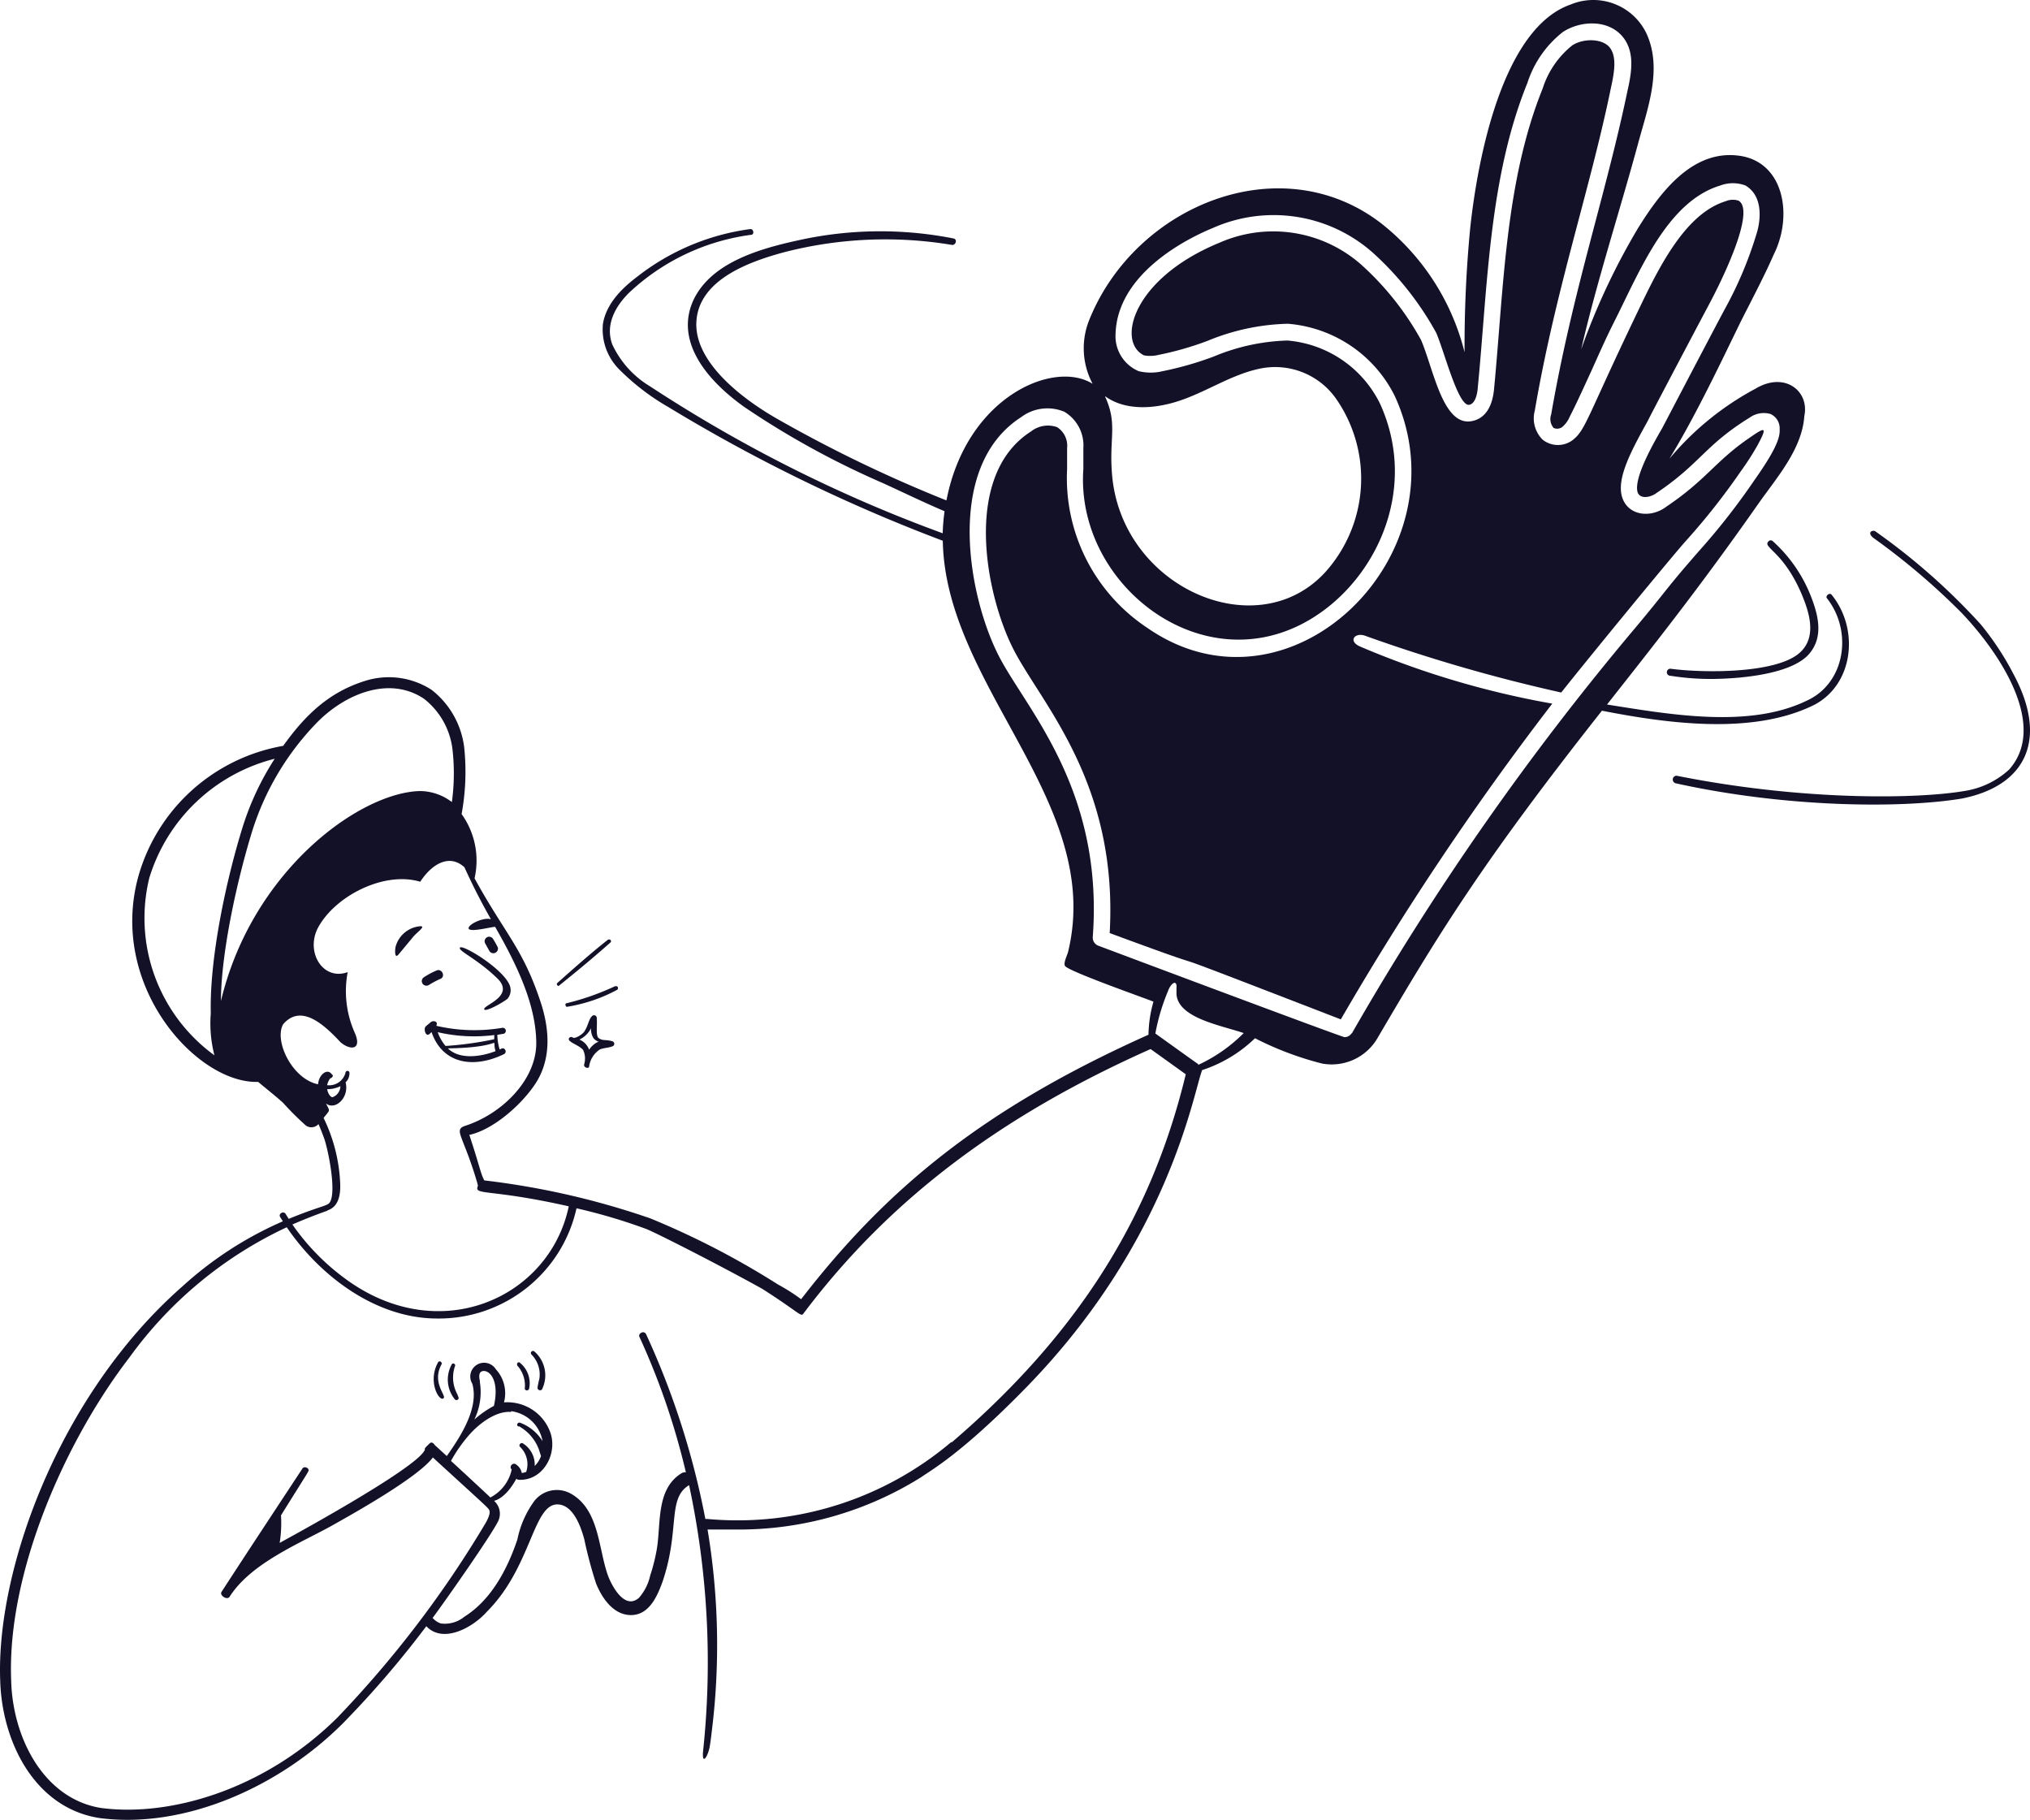
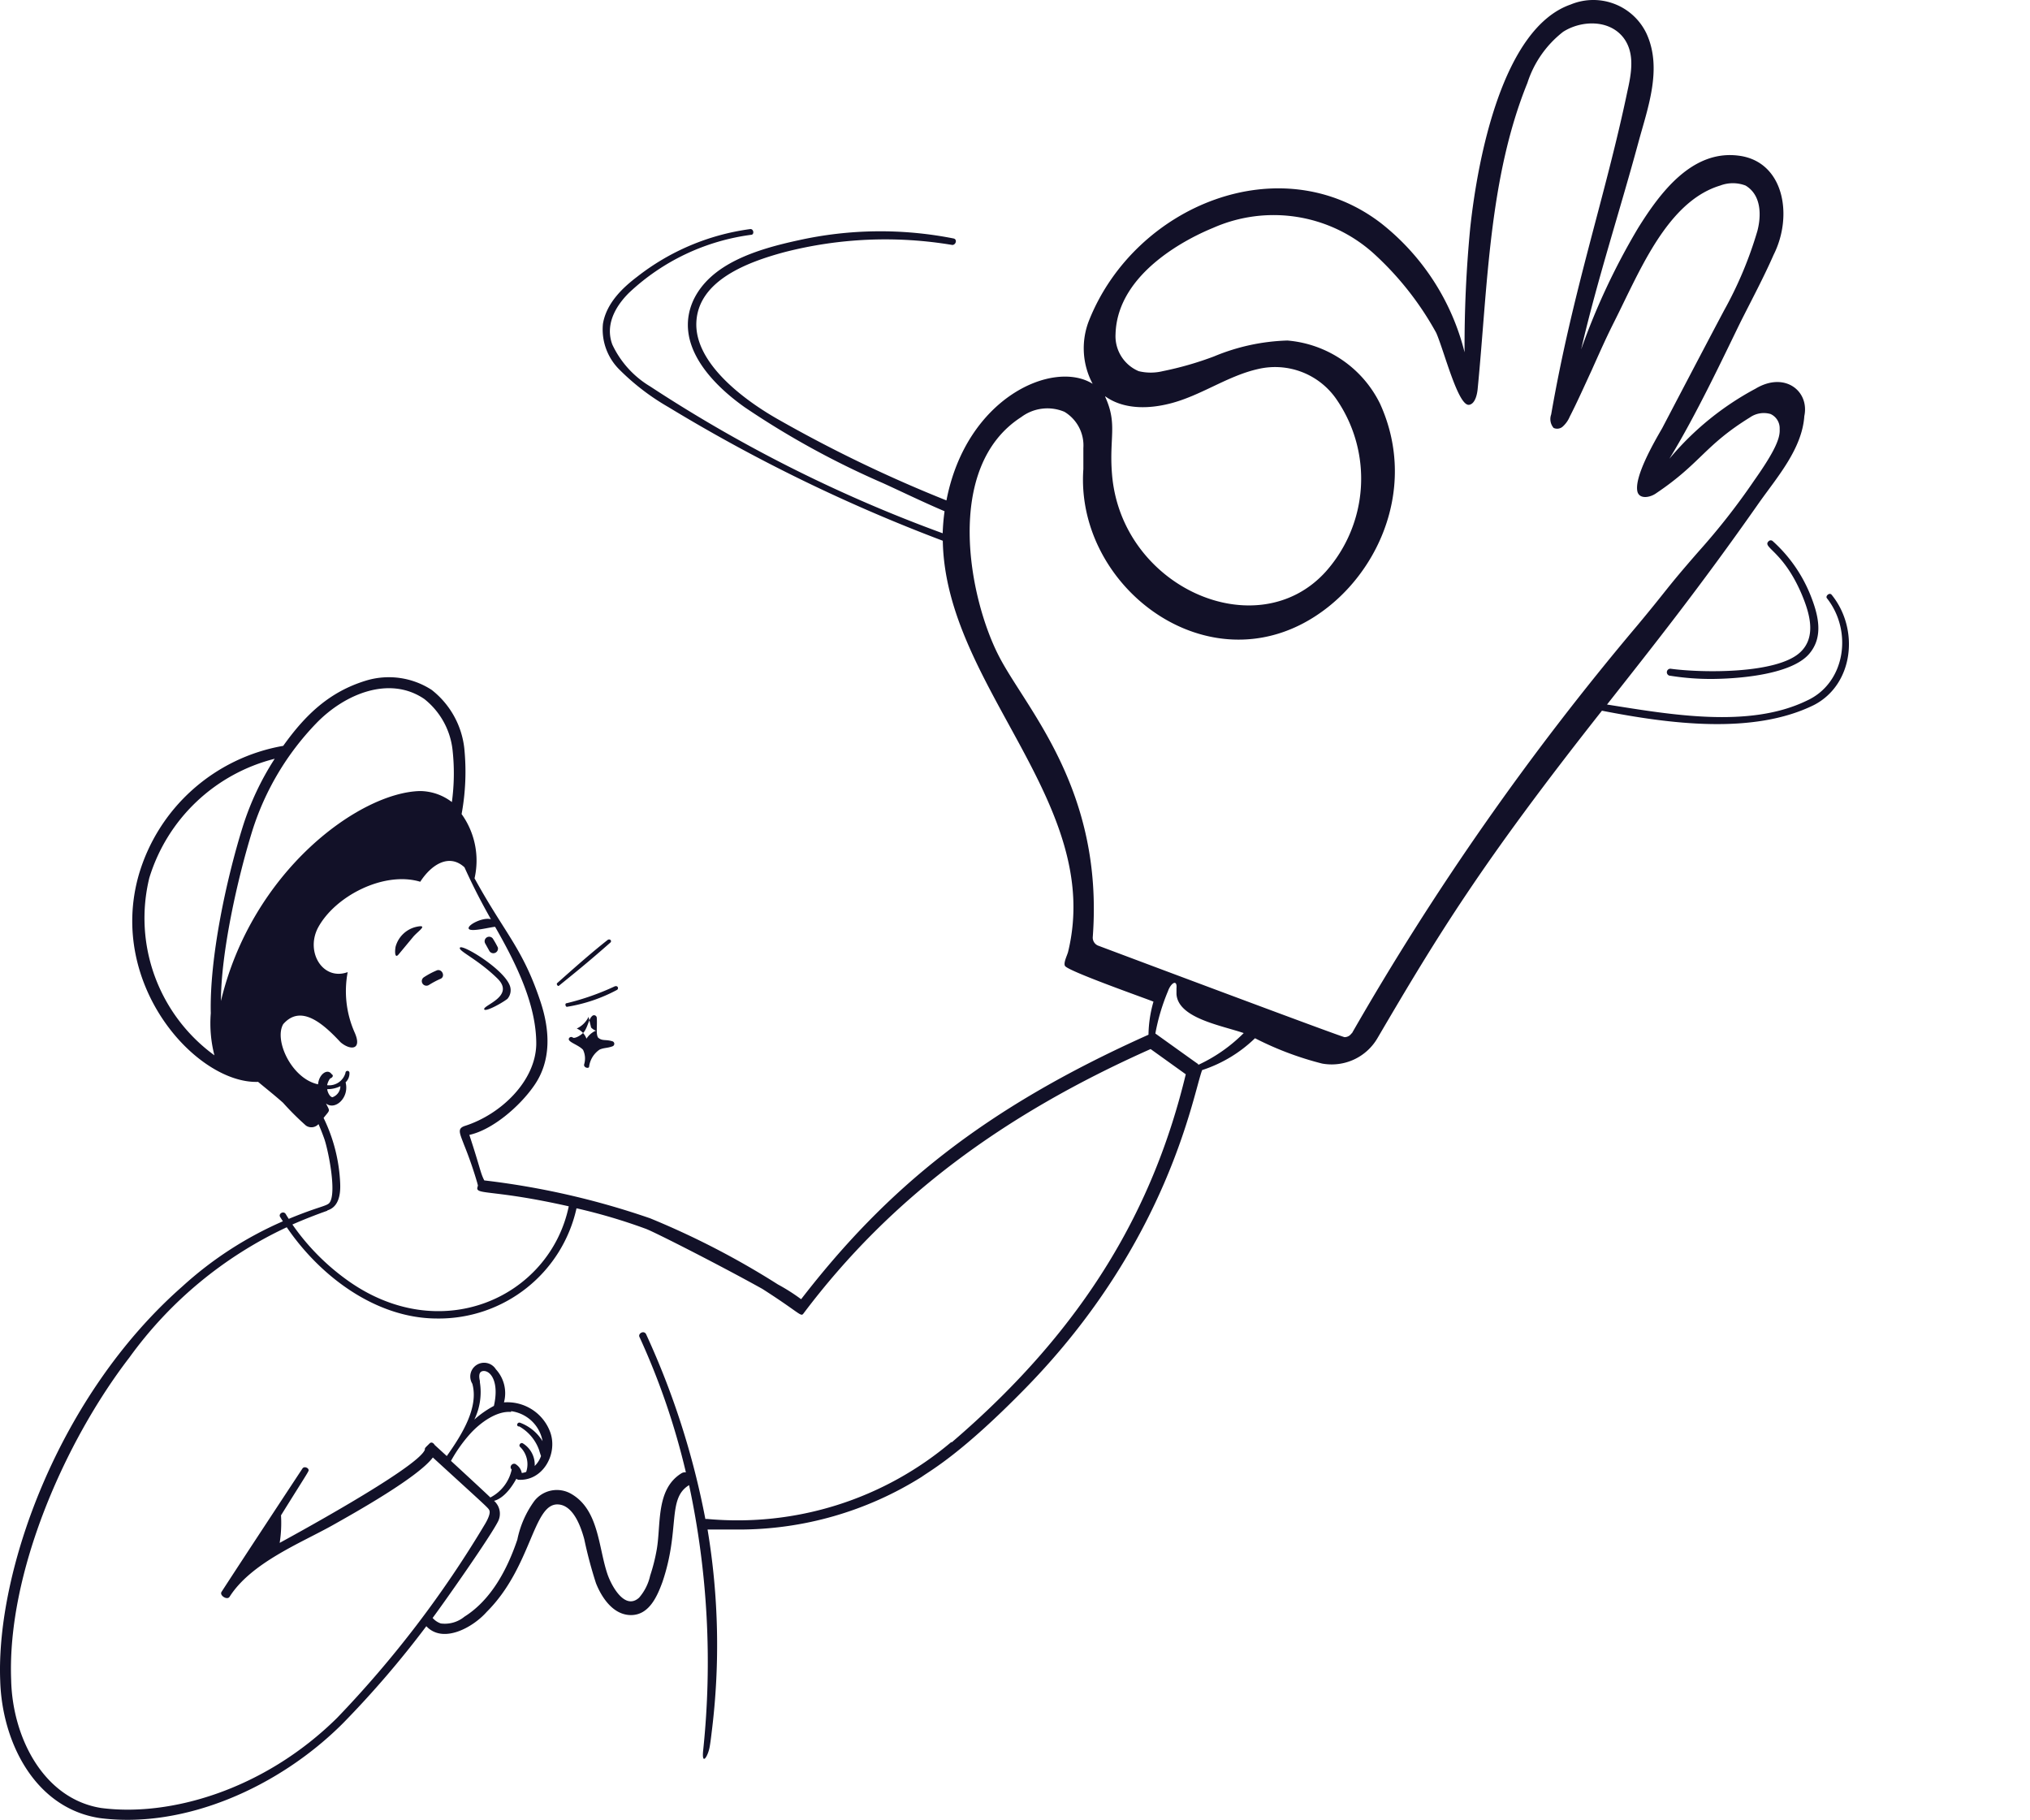
<svg xmlns="http://www.w3.org/2000/svg" width="299" height="268" fill="none">
-   <path d="m58.77 140.481 2.102-2.532c.667-.795 2.378-1.882.39-1.444a4.12 4.12 0 0 0-2.98 2.856c-.114.439-.228 2.045.488 1.12Zm12.543 8.115c0 .536 2.41-.73 3.42-1.493a1.943 1.943 0 0 0 .31-2.077c-1.075-2.467-6.874-5.941-7.281-5.486-.407.454 2.492 1.623 5.473 4.528 2.672 2.581-1.922 3.911-1.922 4.528Zm-8.145-3.538a13.737 13.737 0 0 1 1.63-.876c.863-.276.374-1.51-.408-1.299a11.61 11.61 0 0 0-1.938 1.023.676.676 0 0 0 .203 1.236.68.68 0 0 0 .513-.084Zm8.91-5.015a.682.682 0 0 0 .844.284.686.686 0 0 0 .411-.787 13.418 13.418 0 0 0-.7-1.25.673.673 0 0 0-.669-.337.67.67 0 0 0-.576.755.665.665 0 0 0 .088.248l.603 1.087Zm189.006-60.375a.426.426 0 0 0-.538 0c-1.124.957 2.02 1.314 4.79 7.758 1.189 2.807 2.264 6.313-.147 8.602-3.388 3.245-14.514 3.083-19.156 2.45a.522.522 0 0 0-.522.52.518.518 0 0 0 .522.519c1.95.31 3.921.468 5.896.47 3.258 0 11.778-.438 14.563-3.716 2.167-2.548 1.303-5.794.163-8.65a21.41 21.41 0 0 0-5.571-7.953ZM82.357 145.139c2.118-1.72 4.138-3.327 7.542-6.329.245-.211 0-.601-.374-.406-2.476 1.947-4.887 4.09-7.461 6.378-.163.146.13.568.293.357Zm8.194.114a37.868 37.868 0 0 1-7.07 2.483c-.31 0-.212.487 0 .536a23.445 23.445 0 0 0 7.38-2.484c.309-.162.178-.697-.31-.535Zm-2.232 9.316c.668-.292 1.108-.195 1.906-.487a.395.395 0 0 0 .255-.365.39.39 0 0 0-.255-.365c-1.042-.325-1.515 0-2.134-.552-.342-.568-.098-1.623-.195-2.954a.404.404 0 0 0-.403-.337.418.418 0 0 0-.184.045c-.602.422-.651 1.525-1.287 2.418-.342.422-1.27.99-1.629.844a.377.377 0 0 0-.52 0c-.538.584 1.27.974 2.003 1.785a2.95 2.95 0 0 1 .163 2.143c-.114.503.733.681.733.324a3.58 3.58 0 0 1 1.547-2.499Zm-1.254-3.246a2.45 2.45 0 0 0 .39 1.623c.636.633.962.357.49.552a3.248 3.248 0 0 0-1.173 1.087 2.579 2.579 0 0 0-1.434-1.493 3.661 3.661 0 0 0 1.727-1.688v-.081Z" fill="#121128" />
-   <path d="M296.578 99.29a41.567 41.567 0 0 0-4.886-7.401 94.545 94.545 0 0 0-15.508-13.666c-.293-.195-1.287.114-.277.974a101.563 101.563 0 0 1 13.032 11.069c5.897 6.216 12.657 16.717 6.972 23.079a12.528 12.528 0 0 1-6.614 3.148c-6.76 1.153-23.603 1.494-42.352-2.256a.564.564 0 0 0-.48.858.567.567 0 0 0 .301.246c16.11 3.571 33.083 3.749 42.124 2.272 9.513-1.85 12.852-8.699 7.688-18.323ZM76.526 200.646a.258.258 0 0 0-.279.039.26.26 0 0 0-.08.269.145.145 0 0 0 0 .114 4.375 4.375 0 0 1 1.124 3.473.34.34 0 0 0 .318.214.34.34 0 0 0 .318-.214 3.87 3.87 0 0 0-1.401-3.895Zm2.199-1.607a.312.312 0 0 0-.44 0 .31.31 0 0 0 0 .438 4.17 4.17 0 0 1 1.157 3.571c-.121.448-.213.903-.277 1.363a.392.392 0 0 0 .651.227 4.659 4.659 0 0 0-1.091-5.599Zm-13.683 1.866c.146-.259-.326-.633-.522-.276-1.628 2.954.294 5.989.848 5.243.293-.471-1.776-2.321-.326-4.967Zm2.264 4.317a5.13 5.13 0 0 1-.26-4.122c0-.292-.375-.422-.506-.179a4.614 4.614 0 0 0 .473 5.178c.212.211.635 0 .521-.309a3.763 3.763 0 0 0-.228-.568Zm-3.86-54.694c-.424.373-.457.357-.766.665-.31.308 0 1.737.717.958l.162-.163c1.63 4.723 6.207 5.421 10.686 3.246.505-.292.098-1.071-.407-.795l-.244.114a8.088 8.088 0 0 1-.343-2.159l.962-.162a.454.454 0 0 0-.18-.877 24.766 24.766 0 0 1-9.773-.292c.342-.633-.424-.844-.815-.535Zm2.524 3.862c8.796-.13 6.304-1.964 7.02.406-2.084.812-5.277 1.315-7.02-.406Zm6.825-1.347a49.876 49.876 0 0 1-7.167.99 6.476 6.476 0 0 1-1.156-2.029 23.61 23.61 0 0 0 8.34.422c-.017.195-.017.39-.017.617Zm128.23-59.434a239.703 239.703 0 0 0 28.93 8.375c3.73-4.723 16.289-20.028 18.407-22.381a99.392 99.392 0 0 0 8.047-10.209 38.528 38.528 0 0 0 2.525-3.944c1.515-2.824.961-2.515-1.466-.827-4.887 3.392-6.141 6.02-12.038 9.997-2.264 1.72-5.669 1.364-6.516-1.444-.847-2.808 1.466-6.995 3.828-11.264 0-.097 6.206-11.848 9.106-17.317 1.45-2.71 6.874-13.52 4.219-15.045a2.68 2.68 0 0 0-1.873.08c-6.027 1.819-9.953 9.982-12.82 15.939-7.575 15.759-7.77 17.642-9.66 19.183a3.622 3.622 0 0 1-4.496 0 4.418 4.418 0 0 1-1.156-4.285c3.079-17.966 8.145-32.573 11.207-47.504.489-2.224.896-4.496-.114-5.892-1.01-1.395-3.844-1.493-5.555-.405a13.25 13.25 0 0 0-4.382 6.378c-5.538 13.698-5.733 29.506-7.167 44.34-.326 3.246-1.857 4.317-3.095 4.593-4.382 1.088-5.766-7.498-7.64-11.896a42.633 42.633 0 0 0-8.796-11.086 19.574 19.574 0 0 0-9.978-4.687 19.612 19.612 0 0 0-10.937 1.442c-12.771 5.242-15.198 14.606-11.093 16.587a5.214 5.214 0 0 0 2.166-.082 45.76 45.76 0 0 0 7.184-2.06 32.841 32.841 0 0 1 11.826-2.517 19.332 19.332 0 0 1 9.316 3.273 19.231 19.231 0 0 1 6.468 7.44C215.979 81.468 190.079 107.08 169 92.472a26.524 26.524 0 0 1-9.021-10.143 26.41 26.41 0 0 1-2.805-13.26v-3.068a3.231 3.231 0 0 0-.296-1.761 3.251 3.251 0 0 0-1.186-1.339 4.04 4.04 0 0 0-3.828.633c-10.181 6.492-6.679 24.15-2.558 32.152 4.122 8.001 15.41 19.638 14.14 41.727 21.99 8.115-1.271-.942 34.044 12.708a428.727 428.727 0 0 1 31.146-46.499 129.292 129.292 0 0 1-28.262-8.39c-1.874-.796-.847-2.127.651-1.624Z" fill="#121128" />
+   <path d="m58.77 140.481 2.102-2.532c.667-.795 2.378-1.882.39-1.444a4.12 4.12 0 0 0-2.98 2.856c-.114.439-.228 2.045.488 1.12Zm12.543 8.115c0 .536 2.41-.73 3.42-1.493a1.943 1.943 0 0 0 .31-2.077c-1.075-2.467-6.874-5.941-7.281-5.486-.407.454 2.492 1.623 5.473 4.528 2.672 2.581-1.922 3.911-1.922 4.528Zm-8.145-3.538a13.737 13.737 0 0 1 1.63-.876c.863-.276.374-1.51-.408-1.299a11.61 11.61 0 0 0-1.938 1.023.676.676 0 0 0 .203 1.236.68.68 0 0 0 .513-.084Zm8.91-5.015a.682.682 0 0 0 .844.284.686.686 0 0 0 .411-.787 13.418 13.418 0 0 0-.7-1.25.673.673 0 0 0-.669-.337.67.67 0 0 0-.576.755.665.665 0 0 0 .088.248l.603 1.087Zm189.006-60.375a.426.426 0 0 0-.538 0c-1.124.957 2.02 1.314 4.79 7.758 1.189 2.807 2.264 6.313-.147 8.602-3.388 3.245-14.514 3.083-19.156 2.45a.522.522 0 0 0-.522.52.518.518 0 0 0 .522.519c1.95.31 3.921.468 5.896.47 3.258 0 11.778-.438 14.563-3.716 2.167-2.548 1.303-5.794.163-8.65a21.41 21.41 0 0 0-5.571-7.953ZM82.357 145.139c2.118-1.72 4.138-3.327 7.542-6.329.245-.211 0-.601-.374-.406-2.476 1.947-4.887 4.09-7.461 6.378-.163.146.13.568.293.357Zm8.194.114a37.868 37.868 0 0 1-7.07 2.483c-.31 0-.212.487 0 .536a23.445 23.445 0 0 0 7.38-2.484c.309-.162.178-.697-.31-.535Zm-2.232 9.316c.668-.292 1.108-.195 1.906-.487a.395.395 0 0 0 .255-.365.39.39 0 0 0-.255-.365c-1.042-.325-1.515 0-2.134-.552-.342-.568-.098-1.623-.195-2.954a.404.404 0 0 0-.403-.337.418.418 0 0 0-.184.045c-.602.422-.651 1.525-1.287 2.418-.342.422-1.27.99-1.629.844a.377.377 0 0 0-.52 0c-.538.584 1.27.974 2.003 1.785a2.95 2.95 0 0 1 .163 2.143c-.114.503.733.681.733.324a3.58 3.58 0 0 1 1.547-2.499Zm-1.254-3.246c.636.633.962.357.49.552a3.248 3.248 0 0 0-1.173 1.087 2.579 2.579 0 0 0-1.434-1.493 3.661 3.661 0 0 0 1.727-1.688v-.081Z" fill="#121128" />
  <path d="M269.782 87.588c-.325-.39-.944.195-.7.503 3.844 4.869 2.72 12.497-2.932 15.078-8.519 4.155-20.183 2.045-29.451.584 6.646-8.44 13.634-17.204 22.381-29.7 2.672-3.782 6.353-7.953 6.679-12.774.782-3.684-2.883-6.622-7.184-4.041a42.699 42.699 0 0 0-12.689 10.322c3.975-6.492 7.949-14.964 10.458-20.092 1.629-3.246 3.469-6.687 4.887-9.933 2.915-5.762 1.547-13.747-5.115-14.607-6.923-.925-11.663 5.55-14.856 10.68a100.242 100.242 0 0 0-8.373 17.852c2.378-10.257 5.669-20.287 8.422-30.447 1.384-5.113 3.567-10.874 1.221-16.035a8.65 8.65 0 0 0-4.717-4.394 8.695 8.695 0 0 0-6.457.076c-9.985 3.457-13.683 22.463-14.807 32.915a180.79 180.79 0 0 0-.831 18.307 34.917 34.917 0 0 0-12.298-19.005c-14.791-11.361-36.146-2.662-42.955 14.169a11.122 11.122 0 0 0 .472 9.478c-5.734-3.603-18.586 1.915-21.534 17.171a199.977 199.977 0 0 1-24.434-11.734c-5.376-2.986-12.755-8.52-12.397-14.607.359-6.086 7.559-8.764 12.918-10.209a59.62 59.62 0 0 1 24.776-1.07c.521 0 .782-.829.179-.958a55.581 55.581 0 0 0-22.805.26c-6.32 1.363-13.031 3.489-15.54 8.893-2.818 6.314 2.492 12.091 7.574 15.695a124.796 124.796 0 0 0 20.378 11.182c3.014 1.38 6.011 2.84 9.074 4.139a30.154 30.154 0 0 0-.277 3.246 209.42 209.42 0 0 1-43.102-21.635 14.203 14.203 0 0 1-5.555-6.151c-1.254-3.343 1.043-6.248 2.509-7.677a32.417 32.417 0 0 1 17.918-8.488c.522 0 .408-.909-.13-.844a34.436 34.436 0 0 0-16.632 7.011c-1.922 1.461-4.528 3.766-5.05 6.947a8.331 8.331 0 0 0 2.46 6.768 34.356 34.356 0 0 0 7.152 5.47 243.258 243.258 0 0 0 40.446 19.702c.375 21.472 23.782 38.579 18.456 60.538-.13.519-.717 1.623-.456 2.077.456.779 12.119 4.869 13.031 5.259a18.369 18.369 0 0 0-.733 4.869c-24.434 10.939-38.622 22.722-51.165 38.952a28.156 28.156 0 0 0-3.42-2.175 120.01 120.01 0 0 0-18.815-9.738 116.09 116.09 0 0 0-24.434-5.583c-.602-1.185-.57-1.769-2.199-6.703 3.356-.731 7.33-4.106 9.48-7.174 2.64-3.7 2.412-8.228.978-12.513-2.606-7.823-5.229-9.965-9.692-18.097a11.74 11.74 0 0 0-1.906-9.462 34.52 34.52 0 0 0 .391-9.738 12.675 12.675 0 0 0-1.542-4.756 12.717 12.717 0 0 0-3.263-3.797 11.596 11.596 0 0 0-9.774-1.331c-5.213 1.623-8.731 4.869-12.087 9.576a27.046 27.046 0 0 0-13.386 6.487 26.89 26.89 0 0 0-7.904 12.567c-4.593 16.23 8.585 30.74 17.593 30.431 1.124.941 2.329 1.883 3.665 3.068a41.201 41.201 0 0 0 3.372 3.359 1.403 1.403 0 0 0 1.857-.211 33.7 33.7 0 0 1 .88 2.24c.618 1.883 1.807 7.92.749 9.332-.375.52-1.63.568-6.011 2.386a18.58 18.58 0 0 1-.456-.73c-.342-.504-1.124 0-.798.47l.39.617a53.766 53.766 0 0 0-14.823 9.608C8.567 205.531-.604 231.369.031 247.501c.26 9.04 5.098 18.778 14.66 20.239 12.43 1.623 26.39-4.512 35.837-13.974a144.99 144.99 0 0 0 12.266-14.282c2.46 2.629 6.858.195 8.894-2.11 6.63-6.606 6.809-15.954 10.474-15.824 2.297.081 3.404 3.327 3.893 5.112a63.493 63.493 0 0 0 1.727 6.492c.863 2.175 2.59 4.739 5.228 4.691 2.64-.049 3.812-2.824 4.561-4.869 2.639-7.758.652-12.287 3.926-14.267a124.516 124.516 0 0 1 2.085 38.952c-.277 2.5.668 1.039.929-.324.098-.52.195-1.218.309-2.208 1.249-9.936 1.046-20-.602-29.879h4.561a50.627 50.627 0 0 0 26.975-7.758c1.401-1.006 5.88-3.424 15.361-13.13 21.078-21.586 24.629-43.317 25.949-46.774a20.119 20.119 0 0 0 7.786-4.691 46.8 46.8 0 0 0 9.904 3.733 7.839 7.839 0 0 0 4.67-.598 7.79 7.79 0 0 0 3.474-3.167c8.96-15.289 15.378-25.806 33.052-48.203 9.871 1.931 22.283 3.587 31.242-.844 5.848-3.035 6.695-11.183 2.59-16.23ZM162.778 58.374c.163 0 2.981 2.694 9.48 1.071 4.577-1.136 8.487-4.074 13.032-5.096a10.982 10.982 0 0 1 6.505.453 10.944 10.944 0 0 1 5.093 4.059 20.593 20.593 0 0 1 3.556 12.946 20.605 20.605 0 0 1-5.185 12.389c-10.083 11.134-30.136 2.32-31.471-14.38-.44-5.404.847-7.336-1.01-11.393v-.049ZM21.988 129.3a25.843 25.843 0 0 1 6.92-11.201 25.971 25.971 0 0 1 11.553-6.36 41.166 41.166 0 0 0-4.724 10.063c-2.41 7.741-4.887 19.248-4.691 27.428a18.81 18.81 0 0 0 .537 6.184 25.04 25.04 0 0 1-8.772-11.607 24.941 24.941 0 0 1-.822-14.507Zm10.556 18.112c0-6.995 2.379-17.853 4.627-25.091a40.207 40.207 0 0 1 9.382-15.776c4.252-4.414 10.865-7.076 15.948-3.603a11.145 11.145 0 0 1 2.826 3.328 11.104 11.104 0 0 1 1.327 4.154 31.173 31.173 0 0 1-.097 7.693 7.813 7.813 0 0 0-4.692-1.623c-8.926.211-24.76 11.767-29.32 30.918Zm15.67 30.837c1.63-.487 1.972-2.239 1.89-4.009a24.275 24.275 0 0 0-2.443-9.608c.994-1.266.961-.892.358-2.126 1.352 1.071 3.47-.876 2.884-3.116a1.829 1.829 0 0 0 .57-1.396.291.291 0 0 0-.294-.292.293.293 0 0 0-.293.292 2.485 2.485 0 0 1-1.012 1.411 2.5 2.5 0 0 1-1.692.407c.074-.357.224-.695.44-.99.326-.097.586-.438.212-.649-.587-.86-1.857 0-1.988 1.509-3.893-.828-6.515-6.492-5.13-8.861 2.573-2.938 5.798-.179 8.437 2.661 1.434 1.234 3.258 1.185 2.069-1.46a15.029 15.029 0 0 1-1.01-8.862c-3.616 1.315-6.239-2.889-4.398-6.492 2.508-4.723 9.773-8.423 15.084-6.816 1.629-2.516 4.235-4.22 6.516-2.126 1.466 3.245 2.736 5.583 3.893 7.644-1.206-.341-3.568.892-3.258 1.412.31.519 3.258-.276 3.877-.292 2.834 4.966 6.108 11.263 6.06 17.317-.115 5.421-5.213 10.29-10.442 11.978-1.222.389-.896.957-.18 2.84a58.367 58.367 0 0 1 1.94 5.599c.113.471.113.26 0 .698-.164 1.039 2.508.26 13.47 2.727-2.818 13.503-19.107 20.904-32.986 10.614a33.746 33.746 0 0 1-7.72-7.936 75.085 75.085 0 0 1 5.147-2.029v-.049Zm0-17.853a4.323 4.323 0 0 0 1.923-.438 1.764 1.764 0 0 1-1.157 1.623c-.342 0-.7-.617-.781-1.136l.016-.049Zm91.938 51.936a48.655 48.655 0 0 1-16.832 9.3 48.786 48.786 0 0 1-19.135 2.061h-.293a117.713 117.713 0 0 0-8.715-27.185c-.31-.682-1.303-.114-.961.438a105.704 105.704 0 0 1 6.809 19.882.993.993 0 0 0-.668.146c-3.763 2.337-2.981 7.449-3.616 11.166a26.734 26.734 0 0 1-.978 3.895 7.388 7.388 0 0 1-1.629 3.246c-2.133 1.932-4.105-1.834-4.658-3.457-1.336-3.895-1.255-9.413-5.262-11.783a4.213 4.213 0 0 0-5.49.974 14.585 14.585 0 0 0-2.524 5.713c-1.466 4.35-3.844 8.878-7.803 11.361a4.528 4.528 0 0 1-3.47.99 2.783 2.783 0 0 1-1.205-.811c1.89-2.549 8.585-12.076 9.66-14.267a2.518 2.518 0 0 0-.098-2.353c-.342-.552-.538-.6-.489-.633.05-.032 1.63-.26 3.258-3.246a.754.754 0 0 0 .277.146c3.6.244 5.832-3.749 4.74-6.93a6.71 6.71 0 0 0-2.662-3.386 6.746 6.746 0 0 0-4.18-1.077 5.194 5.194 0 0 0-1.188-4.869 2.042 2.042 0 0 0-2.802-.666 2.024 2.024 0 0 0-.668 2.792c.961 3.473-1.498 7.449-3.763 10.647l-1.775-1.623c-.26-.422-.57-.438-.766-.227-.635.633-.717.665-.684.908-.994 2.711-21.176 13.601-21.388 13.731.212-1.342.277-2.702.196-4.058 4.332-6.962 4.137-6.492 4.04-6.767-.098-.276-.652-.471-.88-.13 0 0-8.748 13.26-11.924 18.177-.326.52.847 1.266 1.189.714 3.176-4.998 10.425-7.887 15.084-10.484 3.47-1.948 12.69-7.125 14.856-10.03 8.145 7.449 8.145 7.401 8.324 7.79.179.39-.18 1.234-.603 1.948a157.789 157.789 0 0 1-21.828 28.613c-10.783 10.647-24.694 14.607-34.794 13.26-8.487-1.38-13.031-10.452-13.21-18.843-.62-15.776 7.932-35.17 17.413-47.489a59.757 59.757 0 0 1 23.18-19.184c4.984 7.32 13.227 13.439 22.153 13.439a20.816 20.816 0 0 0 13.156-4.483 20.684 20.684 0 0 0 7.369-11.747c3.478.789 6.9 1.803 10.246 3.035 1.4.535 10.995 5.421 17.12 8.829 5.587 3.571 5.652 4.171 6.059 3.635 12.869-17.106 29.517-29.327 51.133-38.951l5.18 3.716c-4.659 19.298-14.482 37.102-34.517 54.241l.016-.114Zm-69.458-8.91c-.147-.633-.228-1.396.424-1.51 1.075-.162 2.46 1.494 1.629 5.129a14.85 14.85 0 0 0-2.884 2.013 9.24 9.24 0 0 0 .815-5.519l.016-.113Zm4.594 4.398a5.435 5.435 0 0 1 3.037 1.454 5.402 5.402 0 0 1 1.589 2.961 6.606 6.606 0 0 0-3.34-2.727.32.32 0 0 0-.246.041.327.327 0 0 0-.144.203.241.241 0 0 0 .056.239.24.24 0 0 0 .237.069 6.496 6.496 0 0 1 2.9 3.408c.097.309.195.633.309.958a3.768 3.768 0 0 1-.929 1.46 3.689 3.689 0 0 0-1.743-3.327c-.31-.194-.7.276-.39.536a3.55 3.55 0 0 1 .879 3.668c-.21.079-.429.133-.651.162a1.9 1.9 0 0 0-.782-1.217c-.49-.471-1.173.276-.7.698a6.065 6.065 0 0 1-3.145 4.122c-.619-.617-5.799-5.388-5.799-5.388a21.443 21.443 0 0 1 2.9-4.074c1.45-1.574 3.828-3.311 5.945-3.132l.017-.114Zm101.205-51.108c-.342-.227-1.107-.779-6.32-4.512a30.127 30.127 0 0 1 1.857-6.232c.424-1.217 1.385-1.818 1.254-.422v.844c.228 3.538 6.516 4.593 9.904 5.745a23.099 23.099 0 0 1-6.711 4.691l.016-.114Zm22.61-4.593a1.221 1.221 0 0 1-1.059.617c-.407 0-35.983-13.357-36.325-13.487a1.271 1.271 0 0 1-.766-1.234c1.629-21.764-9.773-33.547-13.797-41.337-4.496-8.667-8.144-27.916 3.258-35.252a6.434 6.434 0 0 1 6.369-.779 5.79 5.79 0 0 1 2.146 2.28c.491.942.713 2 .64 3.06v3.084c-1.189 16.603 16.729 30.982 32.383 22.722 10.327-5.454 17.234-19.314 11.321-32.33a16.703 16.703 0 0 0-5.59-6.456 16.783 16.783 0 0 0-8.06-2.86 30.31 30.31 0 0 0-10.8 2.337 48.286 48.286 0 0 1-7.558 2.174 7.508 7.508 0 0 1-3.552 0 5.59 5.59 0 0 1-3.404-5.437c.244-9.17 11.06-14.314 14.367-15.661a22.047 22.047 0 0 1 12.289-1.626 22.012 22.012 0 0 1 11.217 5.261 45.184 45.184 0 0 1 9.366 11.832c1.205 2.775 3.258 10.971 4.887 10.581.88-.194 1.156-1.623 1.222-2.45 1.466-15.013 1.629-30.934 7.314-44.94a15.557 15.557 0 0 1 5.261-7.532c2.688-1.72 6.858-1.85 8.943.942 1.629 2.223 1.14 5.096.521 7.839-3.258 15.564-8.031 29.214-11.223 47.57a2.003 2.003 0 0 0 .358 1.98 1.241 1.241 0 0 0 1.287-.146c.475-.414.848-.93 1.091-1.51 1.075-2.093 2.118-4.43 3.258-6.897 2.981-6.687 2.655-5.697 4.789-10.128 3.258-6.654 7.216-14.931 14.107-17.009a5.23 5.23 0 0 1 3.746 0c2.688 1.623 2.134 5.226 1.727 6.72a57.116 57.116 0 0 1-4.887 11.653c-2.899 5.453-9.073 17.268-9.138 17.382-1.157 1.996-4.203 7.254-3.616 9.38.342 1.088 1.889.812 2.785.147 6.516-4.382 7.086-7.012 13.765-11.134a3.56 3.56 0 0 1 3.046-.503 2.307 2.307 0 0 1 1.336 2.223c.081 1.234-.538 3.02-3.763 7.58a99.319 99.319 0 0 1-8.145 10.403c-5.033 5.762-4.431 5.388-9.106 10.988a405.673 405.673 0 0 0-42.026 60.067l.016-.114Z" fill="#121128" />
</svg>